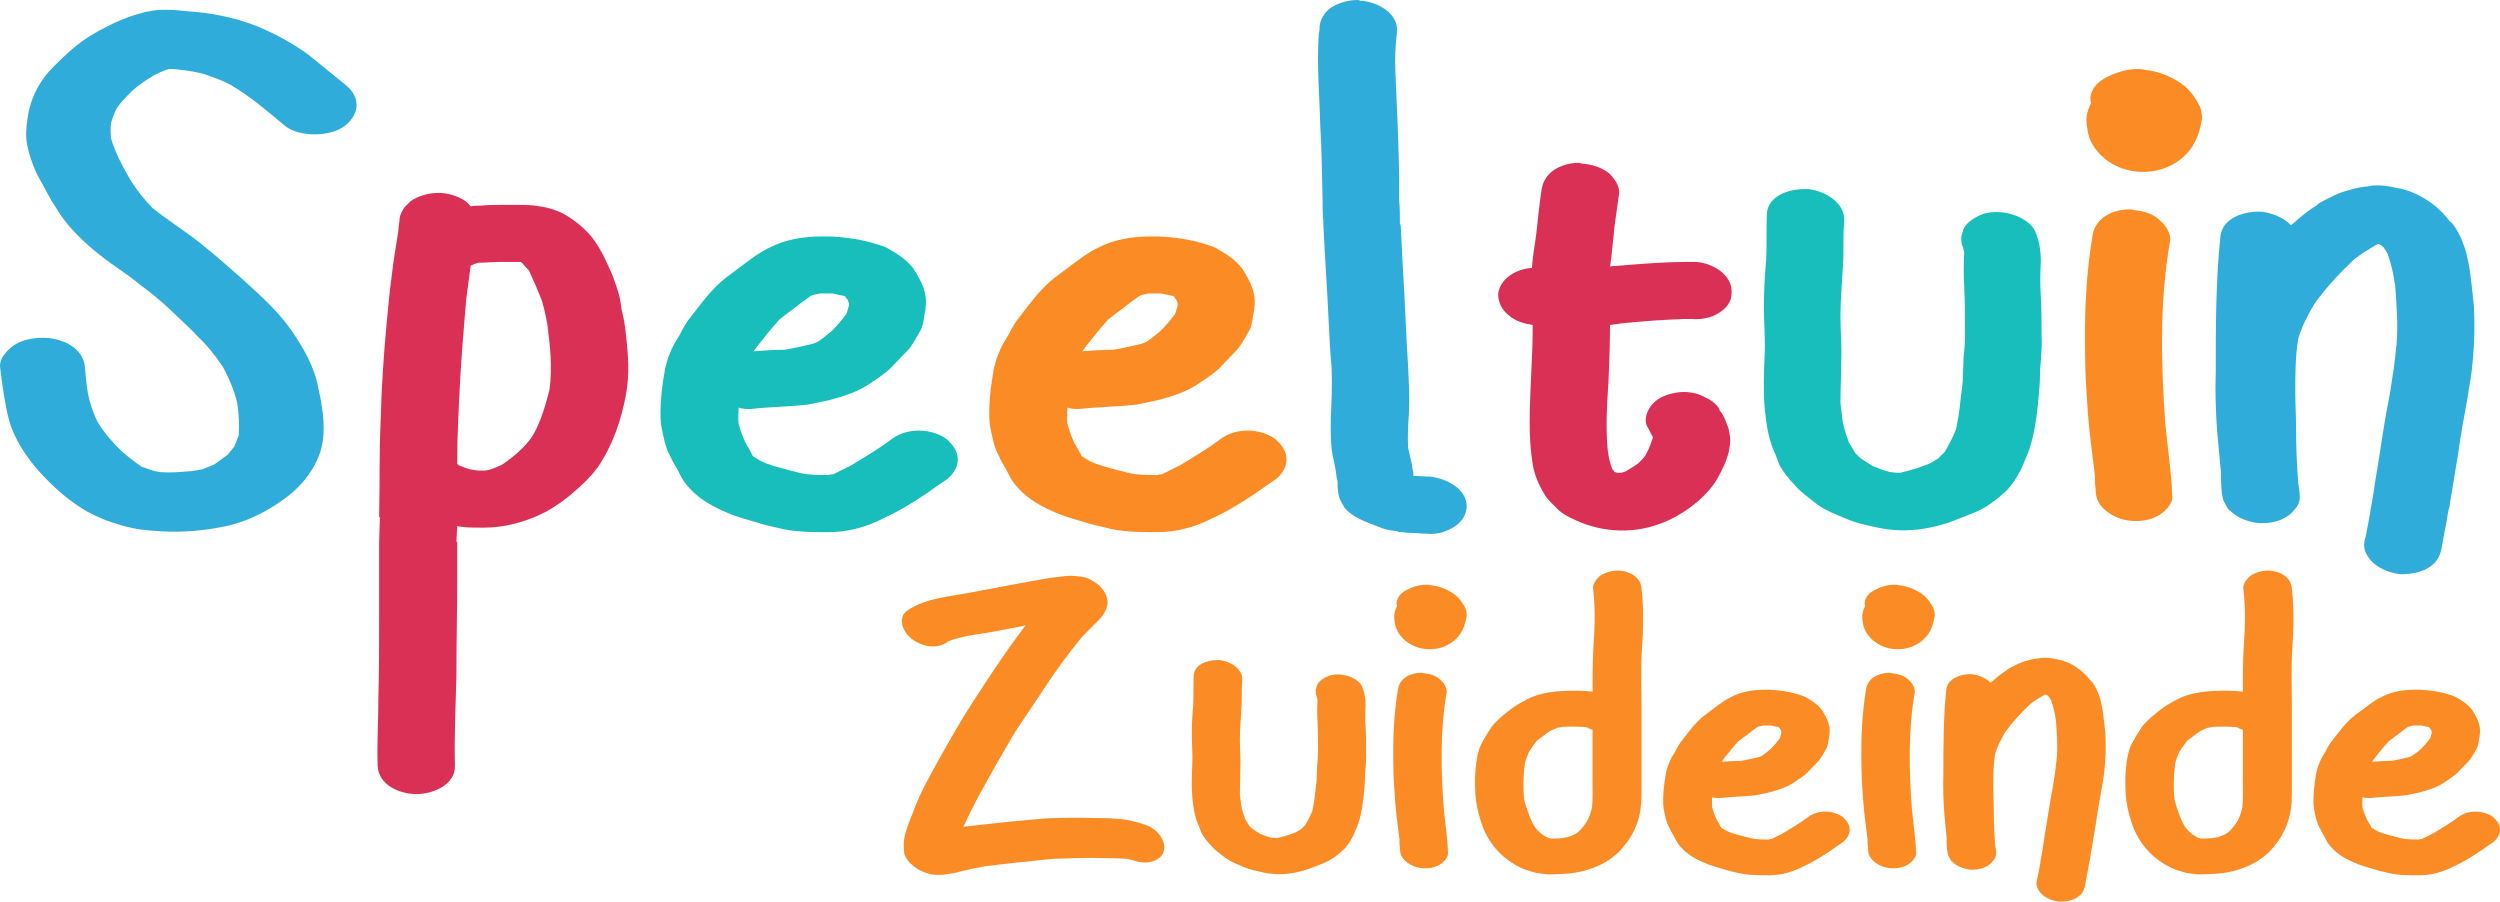
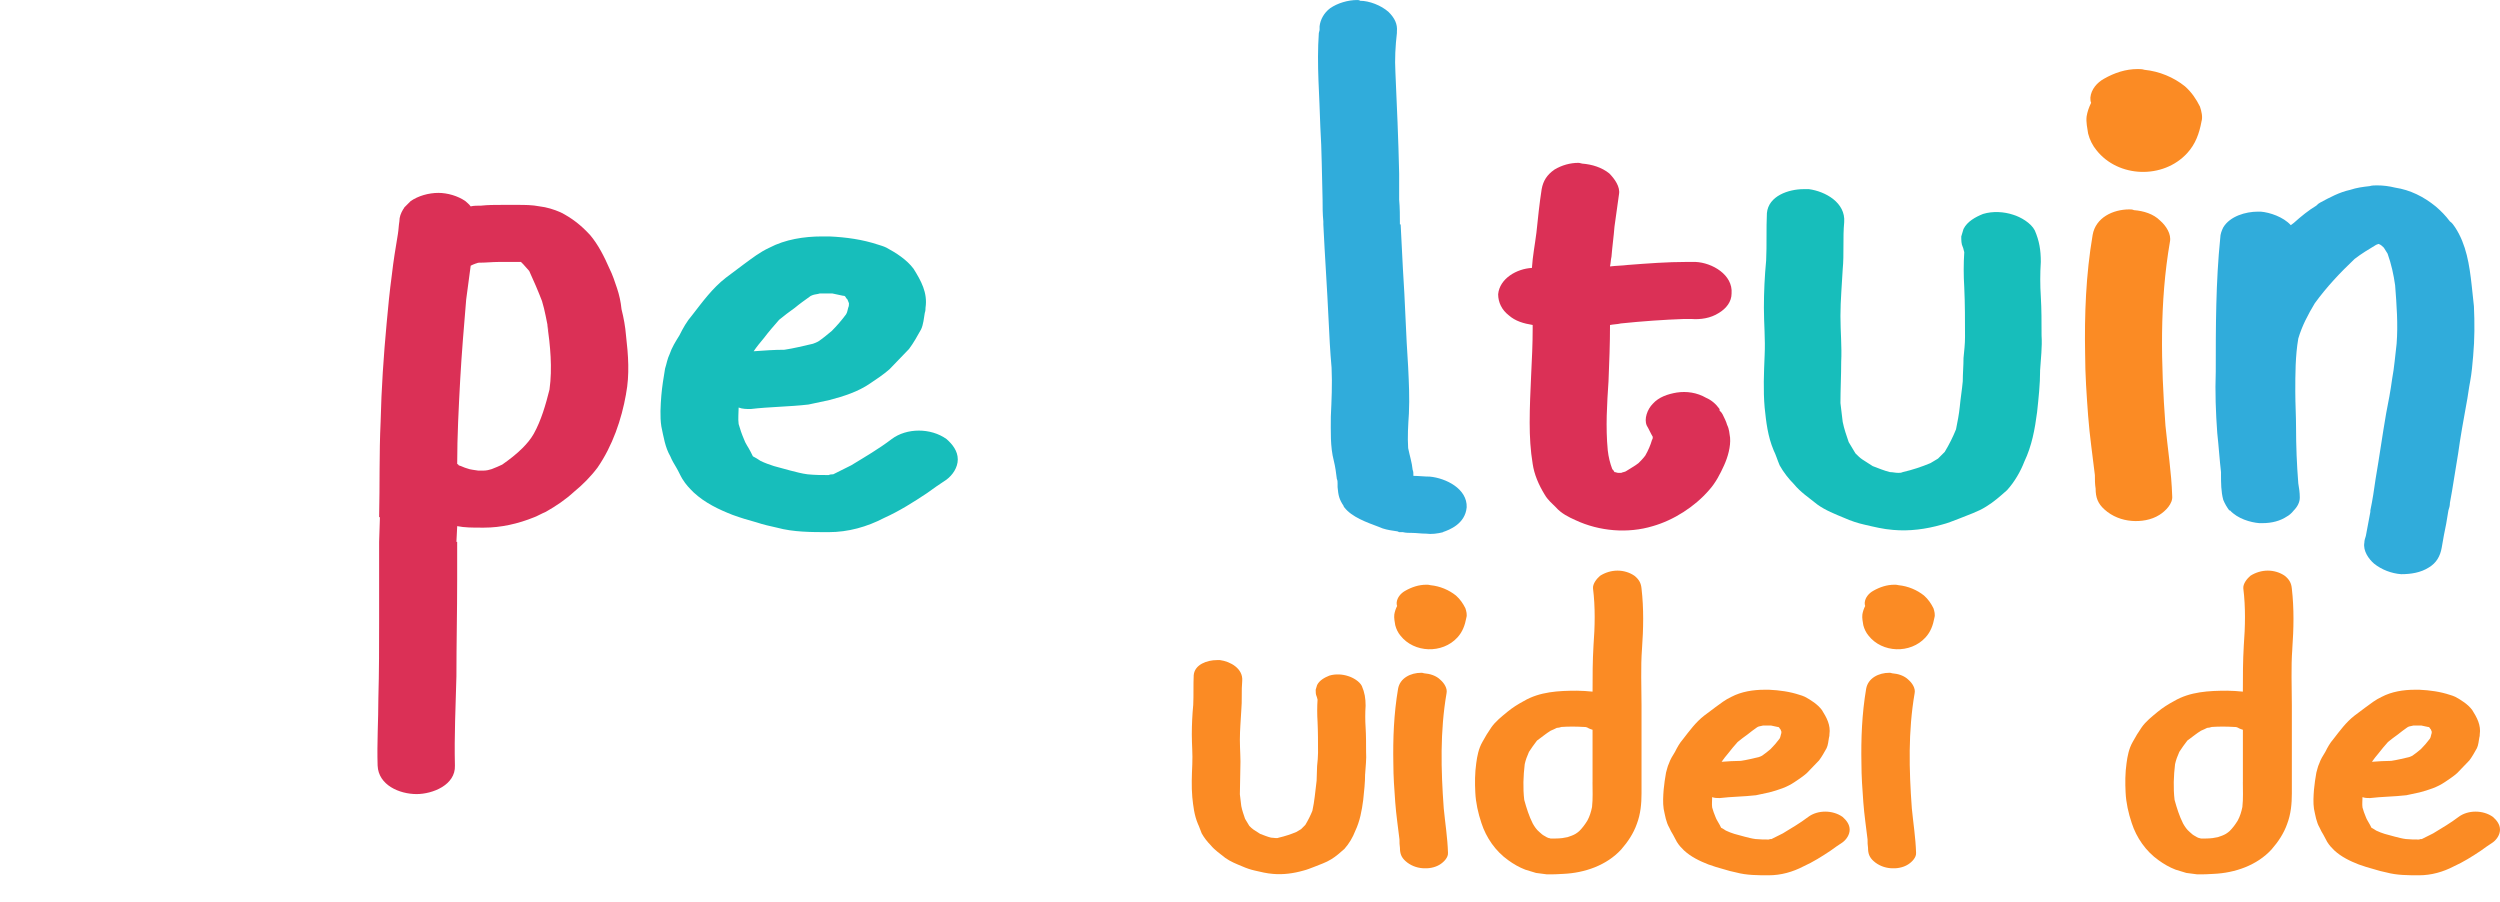
<svg xmlns="http://www.w3.org/2000/svg" id="Laag_1" viewBox="0 0 2000 721.33">
  <defs>
    <style>      .st0 {        fill: #17bebb;      }      .st1 {        fill: #fb8b24;      }      .st2 {        fill: #db3056;      }      .st3 {        fill: #30acdb;      }    </style>
  </defs>
-   <path class="st3" d="M285.26,84.06c0,6.6-4.2,12.61-9.61,16.81-6.6,4.8-15.61,6.61-24.02,6.61-7.81,0-17.41-1.8-23.42-6.61-14.41-12.01-28.22-24.02-43.83-33.02-6.6-3.6-13.81-6.01-20.42-8.41-6.6-1.8-13.21-3-19.81-3.6-3-.6-6-.6-9.01-.6-4.2,1.2-8.41,3-12.61,5.4-6,3.6-11.41,7.21-16.81,12.01-4.8,4.8-9.01,9.01-12.61,14.41-1.8,3.6-3,7.2-4.2,10.81-.6,4.2-.6,8.41,0,13.21,3.6,12.01,9.61,22.82,16.21,34.23,4.8,7.2,10.21,14.41,16.81,21.02,12.61,10.21,26.42,18.61,39.03,28.82,11.41,9.01,22.22,18.61,33.03,28.22,13.81,12.61,28.22,25.22,39.03,40.83,9.61,13.81,18.61,29.42,21.62,46.24,3.6,16.21,6.6,34.23,1.8,50.44-5.4,16.81-17.41,30.62-31.82,40.23-13.81,9.61-30.02,17.41-46.84,20.42-18.01,3.6-37.23,4.8-55.84,3-11.41-.6-21.62-3-32.42-6.61-7.21-2.4-13.81-5.4-20.42-9.01-14.41-8.41-27.02-19.82-37.83-31.82-10.21-11.41-19.82-25.82-24.02-40.83-3.6-13.81-5.4-28.22-7.2-42.63-.6-6.61,4.8-12.61,10.21-16.81,6.6-4.8,15.61-6.6,24.02-6.6,15.01,0,32.42,7.81,33.63,23.42.6,7.2,1.2,13.81,2.4,21.02,1.8,8.41,4.2,16.21,8.41,24.02,5.4,8.41,12.01,16.21,19.21,22.82,4.8,4.2,10.21,8.41,15.61,12.01,2.4.6,4.8,1.8,7.2,2.4,2.4,1.2,4.8,1.2,7.81,1.8,7.2.6,14.41,0,21.62-.6,4.2,0,8.41-1.2,12.01-1.8,3-1.2,6-2.4,9.01-3.6,3.6-2.4,7.2-5.4,10.81-7.81,1.8-2.4,3.6-4.2,5.4-6.6,1.2-3,2.4-6,3.6-9.01.6-8.41,0-17.41-1.2-25.82-2.4-10.21-6.6-19.82-11.41-28.82-6-9.01-12.61-17.41-21.02-25.22-3-3.6-6.61-6.6-10.21-10.21-3.6-3.6-7.81-7.2-12.01-11.41-7.2-6.6-15.01-13.21-23.42-19.21-4.2-3.6-8.41-6.6-12.61-9.61-6.61-4.8-13.21-9.01-19.81-14.41-12.01-9.61-23.42-20.42-31.82-33.03-4.2-6.6-8.41-13.21-12.01-20.42-3-5.4-6.6-11.41-9.01-18.01-2.4-6.6-4.8-13.81-5.4-21.02-.6-7.21.6-14.41,1.8-21.62,3-13.81,9.61-25.82,19.81-36.03,9.61-9.61,19.81-19.21,31.22-25.82,15.61-9.01,30.62-16.21,48.64-19.21,3.6-.6,7.21-.6,10.81-.6,5.4,0,11.41.6,16.81,1.2,18.61,1.2,36.63,4.8,54.04,11.41,15.01,6,29.42,13.81,42.63,23.42,9.61,7.81,19.21,15.61,28.82,23.42,5.4,4.2,9.61,9.61,9.61,16.81Z" />
  <path class="st2" d="M500.83,315.24c-3.6,20.42-10.81,41.43-22.82,58.84-5.4,7.21-12.01,13.81-18.61,19.21-7.21,6.61-14.41,11.41-22.82,16.21-3,1.2-6,3-9.01,4.2-13.21,5.4-27.02,8.41-40.23,8.41h-2.4c-6.6,0-13.21,0-19.21-1.2v.6l-.6,12.01h.6v30.02c0,25.82-.6,51.64-.6,77.46-.6,24.02-1.8,47.44-1.2,71.45.6,15.61-18.01,22.82-30.62,22.82-13.81,0-30.62-7.21-31.22-22.82-.6-18.01.6-36.03.6-54.04.6-21.02.6-42.03.6-63.05v-61.85l.6-18.61v-1.2h-.6c.6-25.82,0-51.04,1.2-76.26.6-26.42,2.4-52.84,4.8-78.66,1.2-13.21,2.4-25.82,4.2-39.03,1.2-10.81,3-21.62,4.8-32.42.6-3.6.6-6.6,1.2-10.21,0-3.6,1.2-6.6,3-9.61.6-.6.6-1.2,1.2-1.8,1.8-1.8,3-3,4.8-4.8,6-4.2,14.41-6.6,22.22-6.6,7.21,0,15.61,2.4,21.62,6.6,1.2,1.2,3,2.4,4.2,4.2,2.4-.6,5.4-.6,8.41-.6,5.4-.6,10.81-.6,16.81-.6h12.01c6.01,0,12.01,0,18.01,1.2,5.4.6,11.41,2.4,16.81,4.8,8.41,4.2,16.21,10.21,22.82,17.41l.6.6c6.6,7.81,11.41,17.41,15.61,27.02,2.4,4.8,4.2,10.21,6,15.61,1.8,5.4,3,10.81,3.6,16.81,1.8,7.2,3,13.81,3.6,21.02,1.8,15.61,3,31.22,0,46.84ZM437.78,259.4c.6,1.8.6,3.6,1.2,5.4-1.8-8.41-3-16.21-5.4-24.02-3-7.81-6.61-16.21-10.21-24.02-1.8-1.8-3-3.6-4.8-5.4l-1.8-1.8h-18.01c-4.8,0-10.21.6-15.61.6-1.2,0-1.8.6-2.4.6-1.8.6-3,1.2-4.2,1.8-1.2,9.01-2.4,18.01-3.6,27.02-1.8,21.62-3.6,42.63-4.8,64.25-1.2,22.22-2.4,45.03-2.4,67.25.6.6,1.2.6,1.2,1.2,2.4.6,4.2,1.8,6.6,2.4,3,1.2,6,1.2,9.01,1.8h4.2c2.4,0,4.8-.6,6.6-1.2,3-1.2,6.01-2.4,8.41-3.6,6-4.2,11.41-8.41,16.21-13.21,3.6-3.6,6.61-7.2,9.01-11.41,6-10.81,9.61-23.42,12.61-35.43,2.4-17.41.6-34.83-1.8-52.24Z" />
  <path class="st0" d="M766.23,367.48c0,6.6-4.2,12.61-9.01,16.21-5.4,3.6-10.81,7.21-15.61,10.81-10.81,7.2-22.22,14.41-34.23,19.81-13.81,7.2-28.82,11.41-44.43,11.41-13.81,0-28.22,0-41.43-3.6-5.4-1.2-10.81-2.4-16.21-4.2-6.6-1.8-12.61-3.6-19.21-6-10.81-4.2-22.22-9.61-31.22-18.01-3.6-3.6-6-6.01-9.01-10.81-1.8-3-3-6-4.8-9.01-1.8-3-3.6-6-4.8-9.01-4.2-7.21-5.4-15.61-7.21-24.02-1.2-7.81-.6-16.81,0-24.62.6-7.2,1.8-14.41,3-21.62,1.2-3.6,1.8-7.81,3.6-11.41,1.8-5.4,4.8-10.21,7.81-15.01,3-6,6.01-11.41,10.21-16.21,8.41-10.81,16.21-21.62,27.02-30.02,4.8-3.6,9.61-7.21,14.41-10.81,6.6-4.8,12.61-9.61,20.42-13.21,12.61-6.61,27.62-9.01,42.03-9.01h6c13.21.6,26.42,2.4,39.03,6.6,1.8.6,4.2,1.2,6.6,2.4,7.81,4.2,16.21,9.61,21.62,16.81,6.01,9.61,11.41,19.21,9.61,31.22,0,1.2,0,2.4-.6,4.2-.6,3.6-1.2,9.61-3,13.21-3,5.4-6.01,10.81-9.61,15.61-5.4,5.4-10.21,10.81-15.61,16.21-4.8,4.2-10.21,7.81-15.61,11.41-9.61,6.61-21.02,10.21-32.42,13.21-5.4,1.2-11.41,2.4-16.81,3.6-15.61,1.8-31.22,1.8-46.24,3.6-3,0-6.6,0-9.61-1.2,0,4.2-.6,9.01,0,13.21,1.2,4.2,2.4,7.81,4.2,12.01,1.2,3.6,3.6,6.6,5.4,10.21.6,1.2,1.2,2.4,1.8,3.6,2.4,1.2,4.2,2.4,6,3.6,3.6,1.8,7.2,3,10.81,4.2,4.2,1.2,9.01,2.4,13.21,3.6,4.8,1.2,9.01,2.4,13.81,3,6,.6,11.41.6,16.81.6,1.2-.6,2.4-.6,3.6-.6,4.8-2.4,9.61-4.8,14.41-7.2,10.81-6.6,22.22-13.21,32.42-21.02,12.01-9.01,31.22-9.01,43.83,0,4.8,4.2,9.01,9.61,9.01,16.21ZM602.91,281.01c8.41-.6,16.21-1.2,24.62-1.2,7.81-1.2,15.01-3,22.82-4.8,1.8-.6,3-1.2,4.2-1.8,3.6-2.4,7.2-5.4,10.81-8.41,4.2-4.2,7.81-8.41,11.41-13.21,1.2-1.8,1.2-3.6,1.8-5.4.6-1.2.6-2.4.6-3.6-.6-1.2-.6-1.8-1.2-3-.6-.6-1.2-1.2-1.8-2.4-.6-.6-1.2-.6-1.8-.6-3-.6-5.4-1.2-8.41-1.8h-10.21c-1.8.6-3.6.6-5.4,1.2-1.2.6-1.8.6-2.4,1.2-4.2,3-8.41,6-12.01,9.01-4.2,3-9.01,6.6-12.61,9.61-4.2,4.8-8.41,9.61-12.01,14.41-3,3.6-6,7.2-8.41,10.81Z" />
-   <path class="st1" d="M1029.23,367.48c0,6.6-4.2,12.61-9.01,16.21-5.4,3.6-10.81,7.21-15.61,10.81-10.81,7.2-22.22,14.41-34.22,19.81-13.81,7.2-28.82,11.41-44.43,11.41-13.81,0-28.22,0-41.43-3.6-5.4-1.2-10.81-2.4-16.21-4.2-6.61-1.8-12.61-3.6-19.21-6-10.81-4.2-22.22-9.61-31.22-18.01-3.6-3.6-6.01-6.01-9.01-10.81-1.8-3-3-6-4.8-9.01-1.8-3-3.6-6-4.8-9.01-4.2-7.21-5.4-15.61-7.21-24.02-1.2-7.81-.6-16.81,0-24.62.6-7.2,1.8-14.41,3-21.62,1.2-3.6,1.8-7.81,3.6-11.41,1.8-5.4,4.8-10.21,7.81-15.01,3-6,6-11.41,10.21-16.21,8.41-10.81,16.21-21.62,27.02-30.02,4.8-3.6,9.61-7.21,14.41-10.81,6.61-4.8,12.61-9.61,20.42-13.21,12.61-6.61,27.62-9.01,42.03-9.01h6c13.21.6,26.42,2.4,39.03,6.6,1.8.6,4.2,1.2,6.61,2.4,7.81,4.2,16.21,9.61,21.62,16.81,6.01,9.61,11.41,19.21,9.61,31.22,0,1.2,0,2.4-.6,4.2-.6,3.6-1.2,9.61-3,13.21-3,5.4-6.01,10.81-9.61,15.61-5.4,5.4-10.21,10.81-15.61,16.21-4.8,4.2-10.21,7.81-15.61,11.41-9.61,6.61-21.02,10.21-32.43,13.21-5.4,1.2-11.41,2.4-16.81,3.6-15.61,1.8-31.22,1.8-46.23,3.6-3,0-6.61,0-9.61-1.2,0,4.2-.6,9.01,0,13.21,1.2,4.2,2.4,7.81,4.2,12.01,1.2,3.6,3.6,6.6,5.4,10.21.6,1.2,1.2,2.4,1.8,3.6,2.4,1.2,4.2,2.4,6,3.6,3.6,1.8,7.21,3,10.81,4.2,4.2,1.2,9.01,2.4,13.21,3.6,4.8,1.2,9.01,2.4,13.81,3,6.01.6,11.41.6,16.81.6,1.2-.6,2.4-.6,3.6-.6,4.8-2.4,9.61-4.8,14.41-7.2,10.81-6.6,22.22-13.21,32.42-21.02,12.01-9.01,31.23-9.01,43.83,0,4.8,4.2,9.01,9.61,9.01,16.21ZM865.9,281.01c8.41-.6,16.21-1.2,24.62-1.2,7.81-1.2,15.01-3,22.82-4.8,1.8-.6,3-1.2,4.2-1.8,3.6-2.4,7.21-5.4,10.81-8.41,4.2-4.2,7.81-8.41,11.41-13.21,1.2-1.8,1.2-3.6,1.8-5.4.6-1.2.6-2.4.6-3.6-.6-1.2-.6-1.8-1.2-3-.6-.6-1.2-1.2-1.8-2.4-.6-.6-1.2-.6-1.8-.6-3-.6-5.4-1.2-8.41-1.8h-10.21c-1.8.6-3.6.6-5.4,1.2-1.2.6-1.8.6-2.4,1.2-4.2,3-8.41,6-12.01,9.01-4.2,3-9.01,6.6-12.61,9.61-4.2,4.8-8.41,9.61-12.01,14.41-3,3.6-6.01,7.2-8.41,10.81Z" />
  <path class="st3" d="M1173.33,405.91c-1.2,13.21-13.81,18.01-19.21,19.81h.6c-4.8,1.2-9.61,1.8-13.81,1.2-4.2,0-7.81-.6-11.41-.6-2.4,0-4.8,0-7.21-.6h-3l-1.2-.6c-4.2-.6-8.41-1.2-12.01-2.4l-3-1.2c-9.61-3.6-21.62-7.81-27.62-15.61q-.6-.6-.6-1.2c-3.6-5.4-4.2-8.41-4.8-15.01v-3c0-1.2,0-2.4-.6-3.6-.6-4.8-1.2-9.61-2.4-14.41-3-11.41-2.4-24.02-2.4-35.43.6-13.21,1.2-25.82.6-39.03-1.2-13.21-1.8-25.82-2.4-38.43-1.2-25.82-3-51.04-4.2-76.26v-2.4c-.6-6-.6-12.01-.6-17.41-.6-19.81-.6-39.03-1.8-58.24-.6-24.62-3-49.84-1.2-75.06l.6-2.4v-3c.6-5.4,3.6-10.81,8.41-14.41,6.01-4.2,14.41-6.6,21.62-6.6.6,0,1.8,0,2.4.6,7.2,0,16.81,3.6,22.82,9.01,4.8,4.8,7.21,9.61,6.61,15.61v1.2c-1.2,10.21-1.8,21.02-1.2,31.22,1.2,27.02,2.4,54.04,3,81.06v21.02c.6,6.6.6,13.21.6,19.81h.6c.6,12.01,1.2,24.02,1.8,35.43,1.8,26.42,2.4,52.84,4.2,78.66.6,12.61,1.2,24.62.6,37.23-.6,9.01-1.2,18.61-.6,27.62,1.2,6,3,11.41,3.6,17.41.6,1.2.6,3,.6,4.8,4.2,0,9.01.6,13.21.6,12.61,1.2,30.02,9.61,29.42,24.62ZM1122.89,378.89h-1.2,1.2Z" />
  <path class="st2" d="M1296.42,258.8c-2.4.6-5.4.6-8.41,1.2,0,15.01-.6,30.02-1.2,45.03-1.2,18.01-2.4,36.63-.6,55.24.6,5.4,1.8,10.21,3.6,15.01.6.6,1.2,1.2,1.8,2.4,1.2,0,1.8.6,3,.6h2.4c1.2-.6,2.4-.6,3.6-1.2,3.6-2.4,7.2-4.2,10.21-6.6,1.8-1.8,3.6-3.6,5.4-6.01,2.4-4.2,4.2-8.41,5.4-12.61.6-.6.6-1.8.6-2.4-1.8-3-3-6-4.8-9.01-2.4-5.4.6-13.21,4.8-17.41,4.8-5.4,12.01-7.81,19.21-9.01,7.81-1.2,16.21,0,23.42,4.2,4.2,1.8,7.81,4.8,10.81,9.01v1.2c1.2,1.2,1.8,1.8,2.4,3,1.2,2.4,3,6.01,3.6,8.41,1.8,3.6,1.8,6.61,2.4,10.21.6,7.21-1.8,15.61-4.8,22.22s-6.61,13.81-12.01,19.81c-11.41,13.21-28.22,24.02-45.03,28.82-19.81,6-42.63,4.2-61.85-4.8-5.4-2.4-11.41-5.4-15.61-10.21-3-3-6.61-6-9.01-10.21-4.8-7.81-8.41-16.21-9.61-24.62-1.8-10.81-2.4-21.62-2.4-33.03,0-12.61.6-25.22,1.2-38.43.6-12.01,1.2-24.62,1.2-36.63v-3c-7.21-1.2-13.81-3-19.21-7.81-5.4-4.2-8.41-10.21-8.41-16.81,1.2-12.61,15.01-20.42,27.02-21.02.6-9.61,2.4-18.61,3.6-28.22,1.2-11.41,2.4-23.42,4.2-34.83,1.2-6.6,4.2-11.41,10.21-15.61,6-3.6,12.61-5.4,19.21-5.4,1.2,0,2.4.6,3,.6,7.81.6,15.61,3,21.62,7.81,4.2,4.2,9.01,10.81,7.81,16.81-1.2,9.01-2.4,17.41-3.6,25.82-.6,7.81-1.8,16.21-2.4,24.02-.6,2.4-.6,5.4-1.2,7.81,4.8-.6,9.61-.6,14.41-1.2,15.61-1.2,31.22-2.4,46.84-2.4h7.21c13.21.6,30.02,10.21,28.82,25.22,0,6.61-4.2,12.01-10.21,15.61-6.6,4.2-14.41,5.4-22.22,4.8h-5.4c-16.81.6-33.63,1.8-51.04,3.6Z" />
  <path class="st0" d="M1632.08,296.62c0,10.81-1.2,21.62-2.4,33.03-1.8,13.81-4.2,27.02-10.21,39.63-3,7.81-7.81,16.21-13.81,22.82-5.4,4.8-10.81,9.61-16.81,13.21-6.61,4.2-14.41,6.6-21.62,9.61-4.8,1.8-9.01,3.6-13.81,4.8-12.61,3.6-25.82,5.4-39.03,4.2-7.81-.6-15.01-2.4-22.82-4.2-5.4-1.2-10.81-3-16.21-5.4-7.21-3-15.01-6.01-21.62-10.81-6.61-5.4-13.21-9.61-18.61-16.21-4.2-4.2-8.41-9.61-11.41-15.01-1.8-4.2-3-8.41-4.8-12.01-4.8-11.41-6.01-22.82-7.21-34.23-1.2-13.81-.6-27.62,0-42.03.6-12.61-.6-25.22-.6-37.83s.6-25.22,1.8-37.83c.6-12.61,0-25.22.6-37.83,1.2-13.81,17.41-19.21,29.42-19.21h4.2c13.21,1.8,29.42,10.81,28.22,26.42-1.2,12.61,0,25.22-1.2,37.83-.6,12.01-1.8,24.62-1.8,37.23s1.2,24.62.6,36.63c0,10.81-.6,22.22-.6,33.03.6,4.8,1.2,10.21,1.8,15.01,1.2,6,3,10.81,4.8,16.21,1.8,3,3.6,6,5.4,9.01,1.8,1.8,3.6,3.6,5.4,4.8,3,1.8,5.4,3.6,8.41,5.4,4.8,1.8,9.01,3.6,13.81,4.8,2.4,0,4.2.6,6.6.6,1.2,0,2.4,0,3.6-.6,7.8-1.8,15.01-4.2,22.22-7.2,1.8-1.2,4.2-2.4,6.01-3.6,1.8-1.8,3.6-3.6,5.4-5.4,3.6-6,6.61-12.01,9.01-18.01,1.2-6,2.4-12.01,3-18.01.6-6.6,1.8-13.81,2.4-20.42,0-6,.6-12.61.6-18.61.6-6,1.2-11.41,1.2-16.81,0-13.21,0-26.42-.6-39.63-.6-9.61-.6-19.21,0-28.22-.6-1.8-.6-3-1.2-4.2-1.2-2.4-1.2-5.4-1.2-8.41l1.8-6c3-6.01,9.61-9.61,15.61-12.01,7.81-2.4,16.81-1.8,24.02.6,6.01,1.8,14.41,6.61,17.41,12.61,3.6,8.41,4.8,15.61,4.8,25.22-.6,9.01-.6,18.61,0,27.62.6,10.21.6,20.42.6,31.22.6,9.01-.6,18.61-1.2,28.22Z" />
  <path class="st1" d="M1737.76,396.9c.6,6-5.4,12.01-10.21,15.01-6.6,4.2-15.01,5.4-22.22,4.8-7.81-.6-15.61-3.6-21.62-9.01-5.4-4.8-7.21-9.61-7.21-16.81-.6-3.6-.6-7.21-.6-10.81-1.8-15.61-4.2-31.22-5.4-47.44-1.2-16.21-2.4-33.03-2.4-49.24-.6-31.82.6-63.65,6.01-95.47,2.4-13.81,16.21-20.42,29.42-20.42,1.2,0,2.4,0,3.6.6,7.81.6,15.61,3,21.02,8.41,4.8,4.2,9.01,10.81,7.81,16.81-8.41,48.64-7.21,97.87-3.6,147.11,1.8,18.61,4.8,37.23,5.4,56.44ZM1761.18,97.27c-1.8,9.61-4.8,18.01-11.41,25.22-19.21,21.02-55.24,19.81-72.66-2.4-3-3.6-5.4-8.41-6.61-13.21-.6-4.2-1.8-9.01-1.2-13.81.6-3.6,1.8-7.21,3.6-10.81-.6-1.2-.6-3-.6-4.2.6-6.61,5.4-12.01,10.81-15.01,8.41-4.8,17.41-7.81,27.02-7.81,1.8,0,3.6,0,5.4.6,12.01,1.2,23.42,6,32.42,13.21,5.4,4.8,9.01,10.21,12.01,16.21,1.2,3.6,2.4,8.41,1.2,12.01Z" />
  <path class="st3" d="M1978.54,284.62c-.6,7.2-1.2,13.81-2.4,20.42-1.2,6-1.8,12.01-3,18.01-2.4,13.21-4.8,26.42-6.61,39.63-2.4,13.81-4.2,27.02-6.6,39.63,0,2.4-.6,4.2-1.2,6l-1.8,10.81c-.6,3-1.2,6-1.8,9.01-.6,3.6-1.2,6.6-1.8,10.21-1.2,6.6-4.2,12.01-10.21,15.61-6.61,4.2-14.41,5.4-22.22,5.4-7.81-.6-15.61-3.6-21.62-8.41-4.2-3.6-9.01-10.21-7.8-16.81,0-1.8.6-3.6,1.2-5.4.6-3.6,1.2-6.61,1.8-9.61.6-3.6,1.2-6.61,1.8-9.61v-1.2c1.8-8.41,3-16.81,4.2-25.22,3-17.41,5.4-34.83,8.41-52.24,1.8-9.01,3.6-18.61,4.8-27.62,1.8-9.61,2.4-18.61,3.6-28.22,1.2-15.61,0-31.22-1.2-46.84-1.2-8.41-3-16.81-6.01-25.22-1.2-1.8-1.8-3-3-4.8-1.2-1.2-2.4-2.4-4.2-3-.6,0-1.2.6-1.8.6-6,3.6-12.01,7.21-17.41,11.41-11.41,10.81-22.22,22.22-31.83,35.43-5.4,9.01-10.21,18.01-13.21,28.22-2.4,13.81-2.4,28.82-2.4,42.63,0,9.61.6,19.21.6,28.22,0,15.01.6,30.02,1.8,45.03.6,3.6,1.2,7.21,1.2,11.41,0,3.6-1.8,7.21-4.8,10.21-1.8,2.4-4.2,4.2-5.4,4.8-5.4,3.6-12.01,5.4-19.81,5.4h-2.4c-7.21-.6-17.41-3.6-23.42-10.21h-.6c-1.8-2.4-3.6-5.4-4.8-8.41-1.8-6.61-1.8-13.81-1.8-20.42v-1.8c-1.2-10.21-1.8-20.42-3-31.22-1.2-16.21-1.8-33.03-1.2-49.24,0-36.03,0-71.45,3.6-106.88,0-3,1.2-6,2.4-8.41,5.4-9.01,18.01-12.61,27.62-12.61h2.4c7.21.6,18.01,4.2,24.02,10.81l2.4-1.8c6-5.4,12.01-10.21,18.01-13.81,1.2-1.2,1.8-1.8,3-2.4,7.81-4.2,15.61-8.41,24.02-10.21,5.4-1.8,10.21-2.4,15.61-3,1.8-.6,4.2-.6,6.01-.6,4.8,0,9.61.6,14.41,1.8,12.01,1.8,22.82,7.2,32.42,15.01,4.2,3.6,7.81,7.2,11.41,12.01,1.8,1.2,3,3,4.2,4.8,9.01,13.81,11.41,30.02,13.21,46.24.6,5.4,1.2,11.41,1.8,16.81.6,13.21.6,26.42-.6,39.63ZM1900.48,193.35c-1.2,0-2.4,0-3.6-.6,1.2.6,2.4.6,3.6.6Z" />
  <g>
-     <path class="st1" d="M930.08,683.28c-2.64,4.52-8.29,6.4-13.56,6.78-3.77,0-7.16-.75-10.17-1.88-1.88-.38-3.39-.75-4.9-1.13-9.42-.75-18.46-.38-27.88-.75-9.8,0-19.97.38-30.14.75-10.17.75-20.34,2.26-30.52,3.01-8.29,1.13-16.95,1.88-25.24,3.01-6.03,1.13-12.06,2.26-18.08,3.77-1.88.38-3.77,1.13-5.65,1.51-2.64.38-4.9.75-7.54,1.13-1.51.38-3.01.38-4.9.38-3.01,0-6.03,0-9.04-1.13-4.14-1.13-7.53-2.64-10.93-5.27-3.39-2.64-8.29-7.53-8.29-12.43-.38-3.77-.38-7.53.38-11.3,1.51-6.4,3.77-12.81,6.41-18.84,5.65-16.2,14.69-31.65,22.98-46.71,8.29-14.69,16.58-29.39,25.99-43.7,9.79-15.07,19.59-30.14,30.14-44.83,3.77-5.27,7.53-10.17,11.3-15.45-2.26.75-4.14,1.13-6.41,1.51-8.29,1.51-16.2,3.01-24.49,4.52-10.17,1.51-21.1,3.01-30.89,6.78-.38.38-1.13.75-1.51,1.13-9.79,6.4-24.11,1.88-31.27-6.4-4.52-5.27-7.16-14.69.38-19.59,14.69-9.79,33.91-10.93,51.24-14.32,12.81-2.26,25.24-4.9,38.05-7.16,6.41-1.13,12.43-2.26,18.84-3.39,4.52-.75,9.04-1.51,13.56-1.88,2.64-.38,5.27-.75,8.29-.75h.75c2.64,0,5.27.38,8.29.75,4.14.38,9.04,3.01,12.43,5.65,4.9,3.77,9.04,10.17,8.29,16.58-.75,3.77-2.64,7.16-4.9,10.17-5.27,5.65-10.93,10.93-16.2,16.58-10.17,12.43-19.59,25.24-28.25,38.43-4.52,6.78-9.04,13.56-13.56,20.34-4.52,6.78-9.42,13.56-13.56,20.72-8.67,14.69-16.95,29.38-25.24,44.45-4.9,9.04-9.42,18.08-13.56,27.12,5.65-.75,10.93-1.13,16.58-1.88,13.56-1.51,27.5-3.01,41.44-4.14,14.32-1.51,28.63-1.13,42.95-1.13,7.16.38,14.32,0,21.47.75,4.9.38,9.79.75,14.32,2.26,3.77.75,7.53,2.26,10.93,3.39,8.29,3.39,16.2,13.94,11.68,22.6Z" />
    <path class="st1" d="M1092.08,619.24c0,6.78-.75,13.56-1.51,20.72-1.13,8.66-2.64,16.95-6.4,24.86-1.88,4.9-4.9,10.17-8.66,14.32-3.39,3.01-6.78,6.03-10.55,8.29-4.14,2.64-9.04,4.15-13.56,6.03-3.01,1.13-5.65,2.26-8.66,3.01-7.91,2.26-16.2,3.39-24.49,2.64-4.9-.38-9.42-1.51-14.32-2.64-3.39-.75-6.78-1.88-10.17-3.39-4.52-1.88-9.42-3.77-13.56-6.78-4.14-3.39-8.29-6.03-11.68-10.17-2.64-2.64-5.27-6.03-7.16-9.42-1.13-2.64-1.88-5.27-3.01-7.53-3.01-7.16-3.77-14.32-4.52-21.47-.75-8.66-.38-17.33,0-26.37.38-7.91-.38-15.82-.38-23.73s.38-15.82,1.13-23.74c.38-7.91,0-15.82.38-23.73.75-8.66,10.93-12.06,18.46-12.06h2.64c8.29,1.13,18.46,6.78,17.71,16.58-.75,7.91,0,15.82-.75,23.73-.38,7.53-1.13,15.45-1.13,23.36s.75,15.45.38,22.98c0,6.78-.38,13.94-.38,20.72.38,3.01.75,6.4,1.13,9.42.75,3.77,1.89,6.78,3.02,10.17,1.13,1.88,2.26,3.77,3.39,5.65,1.13,1.13,2.26,2.26,3.39,3.01,1.88,1.13,3.39,2.26,5.27,3.39,3.01,1.13,5.65,2.26,8.66,3.01,1.51,0,2.64.38,4.14.38.75,0,1.51,0,2.26-.38,4.9-1.13,9.42-2.64,13.94-4.52,1.13-.75,2.64-1.51,3.77-2.26l3.39-3.39c2.26-3.77,4.14-7.53,5.65-11.3.75-3.77,1.51-7.53,1.88-11.3.38-4.14,1.13-8.66,1.51-12.81,0-3.77.38-7.91.38-11.68.38-3.77.75-7.16.75-10.55,0-8.29,0-16.58-.38-24.86-.38-6.03-.38-12.06,0-17.71-.38-1.13-.38-1.88-.75-2.64-.75-1.51-.75-3.39-.75-5.28l1.13-3.77c1.88-3.77,6.03-6.03,9.79-7.53,4.9-1.51,10.55-1.13,15.07.38,3.77,1.13,9.04,4.15,10.93,7.91,2.26,5.27,3.02,9.79,3.02,15.82-.38,5.65-.38,11.68,0,17.33.38,6.4.38,12.81.38,19.59.38,5.65-.38,11.68-.75,17.71Z" />
    <path class="st1" d="M1158.38,682.15c.38,3.77-3.39,7.53-6.4,9.42-4.14,2.64-9.42,3.39-13.94,3.01-4.9-.38-9.79-2.26-13.56-5.65-3.39-3.01-4.52-6.03-4.52-10.55-.38-2.26-.38-4.52-.38-6.78-1.13-9.79-2.64-19.59-3.39-29.76-.75-10.17-1.51-20.72-1.51-30.89-.38-19.97.38-39.93,3.77-59.9,1.51-8.66,10.17-12.81,18.46-12.81.75,0,1.51,0,2.26.38,4.9.38,9.79,1.89,13.19,5.28,3.01,2.64,5.65,6.78,4.9,10.55-5.27,30.52-4.52,61.41-2.26,92.3,1.13,11.68,3.01,23.36,3.39,35.41ZM1173.08,494.16c-1.13,6.03-3.02,11.3-7.16,15.82-12.06,13.19-34.66,12.43-45.58-1.51-1.89-2.26-3.39-5.27-4.14-8.29-.38-2.64-1.13-5.65-.75-8.66.38-2.26,1.13-4.52,2.26-6.78-.38-.75-.38-1.88-.38-2.64.38-4.14,3.39-7.53,6.78-9.42,5.27-3.01,10.93-4.9,16.95-4.9,1.13,0,2.26,0,3.39.38,7.53.75,14.69,3.77,20.34,8.29,3.39,3.01,5.65,6.4,7.53,10.17.75,2.26,1.51,5.27.75,7.53Z" />
    <path class="st1" d="M1313.6,519.02c-1.13,15.07-.38,30.14-.38,45.21v70.45c0,8.29-.75,16.58-3.77,24.49-2.64,7.53-7.16,14.32-12.43,20.34-11.68,12.81-29.38,18.84-46.34,19.59-4.52.38-8.66.38-13.19.38-3.01-.38-5.65-.75-8.66-1.13-3.01-.75-5.65-1.88-8.66-2.64-4.9-1.88-9.42-4.52-13.56-7.53-10.17-7.16-17.7-18.08-21.47-29.76-2.64-7.91-4.52-16.2-4.9-24.49-.38-7.53-.38-15.45.75-23.36.75-5.65,1.88-11.68,4.9-16.95,2.26-4.14,4.52-7.91,7.16-11.68,3.39-4.9,8.29-8.66,12.81-12.43,4.14-3.39,8.29-6.03,13.19-8.66,12.81-7.53,27.88-8.29,42.57-8.29,4.15,0,8.29.38,12.43.75,0-12.43,0-24.49.75-36.92,1.13-15.07,1.51-30.52-.38-45.59-.38-3.77,3.01-7.91,5.65-10.17,4.14-2.64,9.04-4.14,13.94-4.14s9.79,1.51,13.56,4.14c3.77,3.01,5.27,6.03,5.65,10.17,1.88,16.2,1.51,32.4.38,48.22ZM1274.04,625.64v-41.82c-1.13-.38-2.26-.75-3.01-1.13-.75-.38-1.13-.75-1.51-.75-.75-.38-1.88-.38-2.64-.38-6.03-.38-12.06-.38-17.7,0-1.13.38-2.64.75-3.77.75-1.51.75-3.01,1.51-4.9,2.26-3.77,2.26-7.16,5.28-10.93,7.91-2.26,3.01-4.52,6.03-6.41,9.04-1.51,3.39-2.64,6.4-3.39,9.79-1.13,9.42-1.51,19.21-.38,28.63,1.88,6.78,3.77,12.81,6.78,18.84,1.51,2.64,3.01,4.9,5.27,6.78,1.51,1.51,3.01,2.64,4.52,3.39,1.13.75,1.88,1.13,3.01,1.51.38,0,.75,0,1.51.38,3.01,0,6.4,0,9.42-.38,1.51-.38,2.64-.38,4.14-.75,2.26-.75,4.52-1.51,6.4-2.64,1.13-.75,2.26-1.51,3.02-2.26,2.64-2.64,4.52-5.27,6.4-8.29,1.88-3.39,3.01-7.16,3.77-10.93.75-6.78.38-13.56.38-19.97Z" />
    <path class="st1" d="M1479.74,663.69c0,4.14-2.64,7.91-5.65,10.17-3.39,2.26-6.78,4.52-9.79,6.78-6.78,4.52-13.94,9.04-21.48,12.43-8.66,4.52-18.08,7.16-27.88,7.16-8.66,0-17.71,0-25.99-2.26-3.39-.75-6.78-1.51-10.17-2.64-4.14-1.13-7.91-2.26-12.06-3.77-6.78-2.64-13.94-6.03-19.59-11.3-2.26-2.26-3.77-3.77-5.65-6.78-1.13-1.88-1.88-3.77-3.01-5.65-1.13-1.88-2.26-3.77-3.02-5.65-2.64-4.52-3.39-9.79-4.52-15.07-.75-4.9-.38-10.55,0-15.45.38-4.52,1.13-9.04,1.89-13.56.75-2.26,1.13-4.9,2.26-7.16,1.13-3.39,3.01-6.4,4.9-9.42,1.89-3.77,3.77-7.16,6.4-10.17,5.28-6.78,10.17-13.56,16.95-18.84,3.01-2.26,6.03-4.52,9.04-6.78,4.14-3.02,7.91-6.03,12.81-8.29,7.91-4.14,17.33-5.65,26.37-5.65h3.77c8.29.38,16.58,1.51,24.49,4.15,1.13.38,2.64.75,4.14,1.51,4.9,2.64,10.17,6.03,13.56,10.55,3.77,6.03,7.16,12.06,6.03,19.59,0,.75,0,1.51-.38,2.64-.38,2.26-.75,6.03-1.88,8.29-1.89,3.39-3.77,6.78-6.03,9.79-3.39,3.39-6.4,6.78-9.79,10.17-3.01,2.64-6.4,4.9-9.79,7.16-6.03,4.14-13.19,6.4-20.34,8.29-3.39.75-7.16,1.51-10.55,2.26-9.79,1.13-19.59,1.13-29.01,2.26-1.89,0-4.15,0-6.03-.75,0,2.64-.38,5.65,0,8.29.75,2.64,1.51,4.9,2.64,7.54.75,2.26,2.26,4.14,3.39,6.4.38.75.75,1.51,1.13,2.26,1.51.75,2.64,1.51,3.77,2.26,2.26,1.13,4.52,1.88,6.78,2.64,2.64.75,5.65,1.51,8.29,2.26,3.02.75,5.65,1.51,8.66,1.88,3.77.38,7.16.38,10.55.38.75-.38,1.51-.38,2.26-.38,3.01-1.51,6.03-3.01,9.04-4.52,6.78-4.14,13.94-8.29,20.34-13.18,7.53-5.65,19.59-5.65,27.5,0,3.01,2.64,5.65,6.03,5.65,10.17ZM1377.26,609.44c5.27-.38,10.17-.75,15.45-.75,4.9-.75,9.42-1.88,14.32-3.01,1.13-.38,1.88-.75,2.64-1.13,2.26-1.51,4.52-3.39,6.78-5.27,2.64-2.64,4.9-5.27,7.16-8.29.75-1.13.75-2.26,1.13-3.39.38-.75.38-1.51.38-2.26-.38-.75-.38-1.13-.75-1.89-.38-.38-.75-.75-1.13-1.51-.38-.38-.75-.38-1.13-.38-1.88-.38-3.39-.75-5.27-1.13h-6.4c-1.13.38-2.26.38-3.39.75-.75.38-1.13.38-1.51.75-2.64,1.88-5.27,3.77-7.53,5.65-2.64,1.88-5.65,4.14-7.91,6.03-2.64,3.01-5.28,6.03-7.54,9.04-1.88,2.26-3.77,4.52-5.27,6.78Z" />
    <path class="st1" d="M1532.85,682.15c.38,3.77-3.39,7.53-6.4,9.42-4.15,2.64-9.42,3.39-13.94,3.01-4.9-.38-9.79-2.26-13.56-5.65-3.39-3.01-4.52-6.03-4.52-10.55-.38-2.26-.38-4.52-.38-6.78-1.13-9.79-2.64-19.59-3.39-29.76-.75-10.17-1.51-20.72-1.51-30.89-.38-19.97.38-39.93,3.77-59.9,1.51-8.66,10.17-12.81,18.46-12.81.75,0,1.51,0,2.26.38,4.9.38,9.79,1.89,13.19,5.28,3.02,2.64,5.65,6.78,4.9,10.55-5.27,30.52-4.52,61.41-2.26,92.3,1.13,11.68,3.01,23.36,3.39,35.41ZM1547.54,494.16c-1.13,6.03-3.01,11.3-7.16,15.82-12.06,13.19-34.66,12.43-45.58-1.51-1.89-2.26-3.39-5.27-4.15-8.29-.38-2.64-1.13-5.65-.75-8.66.38-2.26,1.13-4.52,2.26-6.78-.38-.75-.38-1.88-.38-2.64.38-4.14,3.39-7.53,6.78-9.42,5.27-3.01,10.93-4.9,16.95-4.9,1.13,0,2.26,0,3.39.38,7.53.75,14.69,3.77,20.34,8.29,3.39,3.01,5.65,6.4,7.53,10.17.75,2.26,1.51,5.27.75,7.53Z" />
-     <path class="st1" d="M1683.92,611.7c-.38,4.52-.75,8.66-1.51,12.81-.75,3.77-1.13,7.53-1.88,11.3-1.51,8.29-3.01,16.58-4.14,24.86-1.51,8.66-2.64,16.95-4.14,24.86,0,1.51-.38,2.64-.75,3.77-.38,2.26-.75,4.52-1.13,6.78-.38,1.89-.75,3.77-1.13,5.65-.38,2.26-.75,4.14-1.13,6.4-.75,4.15-2.64,7.54-6.4,9.8-4.14,2.64-9.04,3.39-13.94,3.39-4.9-.38-9.79-2.26-13.56-5.27-2.64-2.26-5.65-6.4-4.9-10.55,0-1.13.38-2.26.75-3.39.38-2.26.75-4.14,1.13-6.03.38-2.26.75-4.14,1.13-6.03v-.75c1.13-5.28,1.88-10.55,2.64-15.82,1.88-10.93,3.39-21.85,5.27-32.78,1.13-5.65,2.26-11.68,3.01-17.33,1.13-6.03,1.51-11.68,2.26-17.71.75-9.79,0-19.59-.75-29.38-.75-5.27-1.89-10.55-3.77-15.82-.75-1.13-1.13-1.88-1.88-3.01-.75-.75-1.51-1.51-2.64-1.88-.38,0-.75.38-1.13.38-3.77,2.26-7.53,4.52-10.93,7.16-7.16,6.78-13.94,13.94-19.97,22.23-3.39,5.65-6.4,11.3-8.29,17.71-1.51,8.66-1.51,18.08-1.51,26.75,0,6.03.38,12.06.38,17.71,0,9.42.38,18.84,1.13,28.25.38,2.26.75,4.52.75,7.16,0,2.26-1.13,4.52-3.01,6.41-1.13,1.51-2.64,2.64-3.39,3.01-3.39,2.26-7.53,3.39-12.43,3.39h-1.51c-4.52-.38-10.93-2.26-14.69-6.4h-.38c-1.13-1.51-2.26-3.39-3.02-5.28-1.13-4.14-1.13-8.66-1.13-12.81v-1.13c-.75-6.4-1.13-12.81-1.88-19.59-.75-10.17-1.13-20.72-.75-30.89,0-22.6,0-44.83,2.26-67.06,0-1.89.75-3.77,1.51-5.28,3.39-5.65,11.3-7.91,17.33-7.91h1.51c4.52.38,11.3,2.64,15.07,6.78l1.51-1.13c3.77-3.39,7.53-6.41,11.3-8.67.75-.75,1.13-1.13,1.88-1.51,4.9-2.64,9.79-5.27,15.07-6.4,3.39-1.13,6.4-1.51,9.79-1.89,1.13-.38,2.64-.38,3.77-.38,3.01,0,6.03.38,9.04,1.13,7.53,1.13,14.32,4.52,20.34,9.42,2.64,2.26,4.9,4.52,7.16,7.53,1.13.75,1.88,1.88,2.64,3.01,5.65,8.67,7.16,18.84,8.29,29.01.38,3.39.75,7.16,1.13,10.55.38,8.29.38,16.58-.38,24.87ZM1634.95,554.44c-.75,0-1.51,0-2.26-.38.75.38,1.51.38,2.26.38Z" />
    <path class="st1" d="M1833.86,519.02c-1.13,15.07-.38,30.14-.38,45.21v70.45c0,8.29-.75,16.58-3.77,24.49-2.64,7.53-7.16,14.32-12.43,20.34-11.68,12.81-29.38,18.84-46.34,19.59-4.52.38-8.67.38-13.19.38-3.02-.38-5.65-.75-8.67-1.13-3.01-.75-5.65-1.88-8.66-2.64-4.9-1.88-9.42-4.52-13.56-7.53-10.17-7.16-17.71-18.08-21.48-29.76-2.64-7.91-4.52-16.2-4.9-24.49-.38-7.53-.38-15.45.75-23.36.75-5.65,1.88-11.68,4.9-16.95,2.26-4.14,4.52-7.91,7.16-11.68,3.39-4.9,8.29-8.66,12.81-12.43,4.15-3.39,8.29-6.03,13.19-8.66,12.81-7.53,27.88-8.29,42.57-8.29,4.14,0,8.29.38,12.43.75,0-12.43,0-24.49.75-36.92,1.13-15.07,1.51-30.52-.38-45.59-.38-3.77,3.01-7.91,5.65-10.17,4.14-2.64,9.04-4.14,13.94-4.14s9.79,1.51,13.56,4.14c3.77,3.01,5.27,6.03,5.65,10.17,1.89,16.2,1.51,32.4.38,48.22ZM1794.31,625.64v-41.82c-1.13-.38-2.26-.75-3.01-1.13s-1.13-.75-1.51-.75c-.75-.38-1.88-.38-2.64-.38-6.03-.38-12.06-.38-17.71,0-1.13.38-2.64.75-3.77.75-1.51.75-3.01,1.51-4.9,2.26-3.77,2.26-7.16,5.28-10.93,7.91-2.26,3.01-4.52,6.03-6.4,9.04-1.51,3.39-2.64,6.4-3.39,9.79-1.13,9.42-1.51,19.21-.38,28.63,1.88,6.78,3.77,12.81,6.78,18.84,1.51,2.64,3.01,4.9,5.27,6.78,1.51,1.51,3.01,2.64,4.52,3.39,1.13.75,1.88,1.13,3.01,1.51.38,0,.75,0,1.51.38,3.01,0,6.4,0,9.42-.38,1.51-.38,2.64-.38,4.14-.75,2.26-.75,4.52-1.51,6.41-2.64,1.13-.75,2.26-1.51,3.01-2.26,2.64-2.64,4.52-5.27,6.4-8.29,1.88-3.39,3.01-7.16,3.77-10.93.75-6.78.38-13.56.38-19.97Z" />
    <path class="st1" d="M2000,663.69c0,4.14-2.64,7.91-5.65,10.17-3.39,2.26-6.78,4.52-9.79,6.78-6.78,4.52-13.94,9.04-21.48,12.43-8.66,4.52-18.08,7.16-27.88,7.16-8.66,0-17.71,0-25.99-2.26-3.39-.75-6.78-1.51-10.17-2.64-4.14-1.13-7.91-2.26-12.06-3.77-6.78-2.64-13.94-6.03-19.59-11.3-2.26-2.26-3.77-3.77-5.65-6.78-1.13-1.88-1.88-3.77-3.01-5.65-1.13-1.88-2.26-3.77-3.02-5.65-2.64-4.52-3.39-9.79-4.52-15.07-.75-4.9-.38-10.55,0-15.45.38-4.52,1.13-9.04,1.89-13.56.75-2.26,1.13-4.9,2.26-7.16,1.13-3.39,3.01-6.4,4.9-9.42,1.89-3.77,3.77-7.16,6.4-10.17,5.28-6.78,10.17-13.56,16.95-18.84,3.01-2.26,6.03-4.52,9.04-6.78,4.14-3.02,7.91-6.03,12.81-8.29,7.91-4.14,17.33-5.65,26.37-5.65h3.77c8.29.38,16.58,1.51,24.49,4.15,1.13.38,2.64.75,4.14,1.51,4.9,2.64,10.17,6.03,13.56,10.55,3.77,6.03,7.16,12.06,6.03,19.59,0,.75,0,1.51-.38,2.64-.38,2.26-.75,6.03-1.88,8.29-1.89,3.39-3.77,6.78-6.03,9.79-3.39,3.39-6.4,6.78-9.79,10.17-3.01,2.64-6.4,4.9-9.79,7.16-6.03,4.14-13.19,6.4-20.34,8.29-3.39.75-7.16,1.51-10.55,2.26-9.79,1.13-19.59,1.13-29.01,2.26-1.89,0-4.15,0-6.03-.75,0,2.64-.38,5.65,0,8.29.75,2.64,1.51,4.9,2.64,7.54.75,2.26,2.26,4.14,3.39,6.4.38.75.75,1.51,1.13,2.26,1.51.75,2.64,1.51,3.77,2.26,2.26,1.13,4.52,1.88,6.78,2.64,2.64.75,5.65,1.51,8.29,2.26,3.02.75,5.65,1.51,8.66,1.88,3.77.38,7.16.38,10.55.38.75-.38,1.51-.38,2.26-.38,3.01-1.51,6.03-3.01,9.04-4.52,6.78-4.14,13.94-8.29,20.34-13.18,7.53-5.65,19.59-5.65,27.5,0,3.01,2.64,5.65,6.03,5.65,10.17ZM1897.53,609.44c5.27-.38,10.17-.75,15.45-.75,4.9-.75,9.42-1.88,14.32-3.01,1.13-.38,1.88-.75,2.64-1.13,2.26-1.51,4.52-3.39,6.78-5.27,2.64-2.64,4.9-5.27,7.16-8.29.75-1.13.75-2.26,1.13-3.39.38-.75.38-1.51.38-2.26-.38-.75-.38-1.13-.75-1.89-.38-.38-.75-.75-1.13-1.51-.38-.38-.75-.38-1.13-.38-1.88-.38-3.39-.75-5.27-1.13h-6.4c-1.13.38-2.26.38-3.39.75-.75.38-1.13.38-1.51.75-2.64,1.88-5.27,3.77-7.53,5.65-2.64,1.88-5.65,4.14-7.91,6.03-2.64,3.01-5.28,6.03-7.54,9.04-1.88,2.26-3.77,4.52-5.27,6.78Z" />
  </g>
</svg>